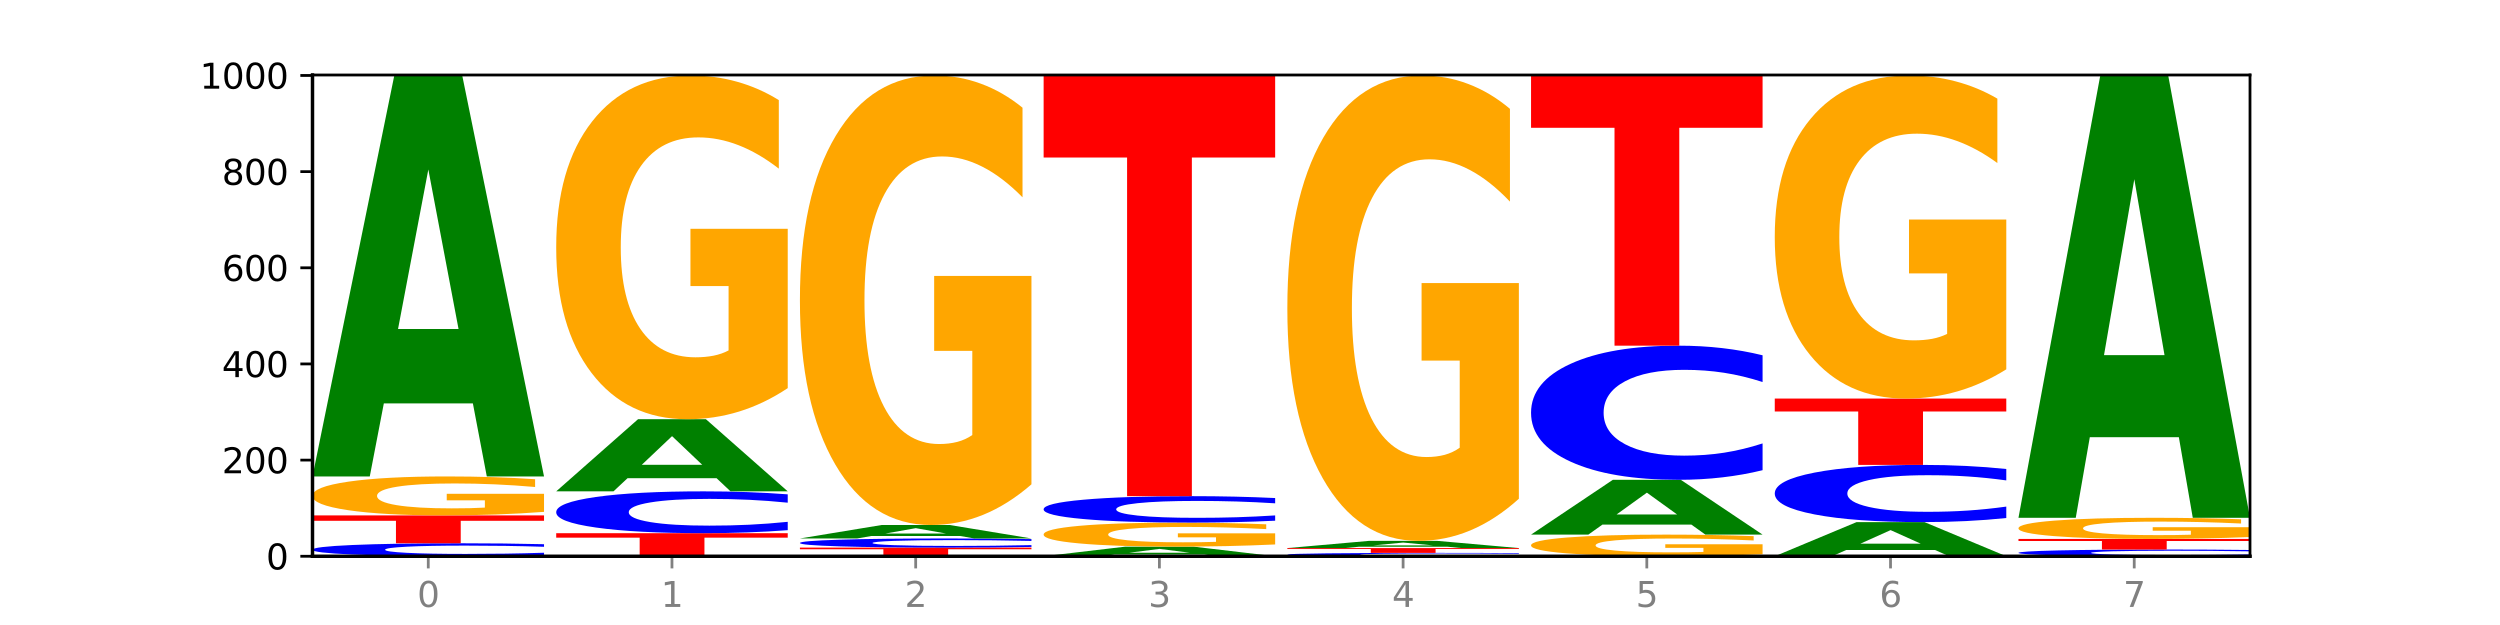
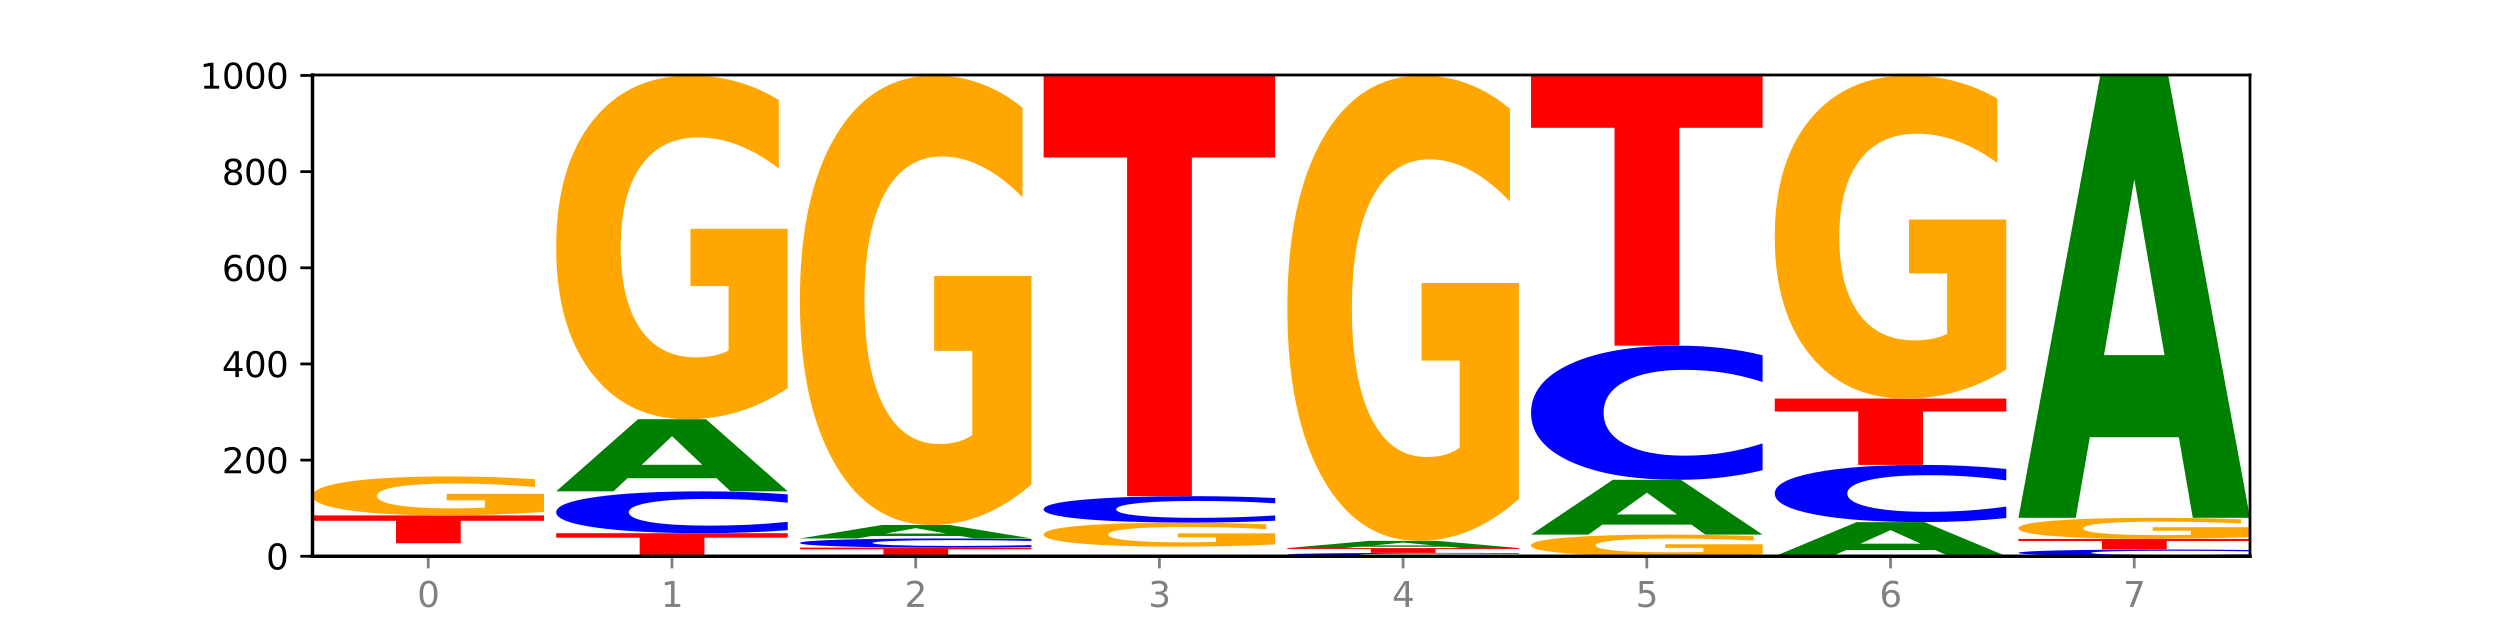
<svg xmlns="http://www.w3.org/2000/svg" xmlns:xlink="http://www.w3.org/1999/xlink" width="720pt" height="180pt" viewBox="0 0 720 180" version="1.1">
  <defs>
    <style type="text/css">*{stroke-linejoin: round; stroke-linecap: butt}</style>
  </defs>
  <g id="figure_1">
    <g id="patch_1">
      <path d="M 0 180  L 720 180  L 720 0  L 0 0  z " style="fill: #ffffff" />
    </g>
    <g id="axes_1">
      <g id="patch_2">
        <path d="M 90 160.2  L 648 160.2  L 648 21.6  L 90 21.6  z " style="fill: #ffffff" />
      </g>
      <g id="line2d_1">
        <path d="M 90 160.2  L 648 160.2  " clip-path="url(#pcc41ff8676)" style="fill: none; stroke: #000000; stroke-width: 0.5; stroke-linecap: square" />
      </g>
      <g id="patch_3">
-         <path d="M 156.679 159.932  Q 151.102 160.065 145.07 160.132  Q 139.039 160.2 132.47 160.2  Q 112.882 160.2 101.441 159.696  Q 90 159.193 90 158.332  Q 90 157.468 101.441 156.965  Q 112.882 156.462 132.47 156.462  Q 139.039 156.462 145.07 156.529  Q 151.102 156.597 156.679 156.73  L 156.679 157.475  Q 151.051 157.299 145.591 157.217  Q 140.131 157.135 134.1 157.135  Q 123.281 157.135 117.082 157.454  Q 110.899 157.772 110.899 158.332  Q 110.899 158.889 117.082 159.208  Q 123.281 159.527 134.1 159.527  Q 140.131 159.527 145.591 159.445  Q 151.051 159.362 156.679 159.186  L 156.679 159.932  z " clip-path="url(#pcc41ff8676)" style="fill: #0000ff" />
-       </g>
+         </g>
      <g id="patch_4">
        <path d="M 90 148.431  L 156.679 148.431  L 156.679 149.997  L 132.69 149.997  L 132.69 156.462  L 114.036 156.462  L 114.036 149.997  L 90 149.997  L 90 148.431  z " clip-path="url(#pcc41ff8676)" style="fill: #ff0000" />
      </g>
      <g id="patch_5">
        <path d="M 156.679 147.416  Q 149.955 147.923 142.722 148.178  Q 135.489 148.431 127.778 148.431  Q 110.353 148.431 100.177 146.92  Q 90 145.41 90 142.827  Q 90 140.213 100.356 138.714  Q 110.727 137.215 128.764 137.215  Q 135.713 137.215 142.079 137.419  Q 148.46 137.621 154.109 138.019  L 154.109 140.255  Q 148.281 139.743 142.513 139.49  Q 136.744 139.236 130.946 139.236  Q 120.216 139.236 114.403 140.167  Q 108.59 141.096 108.59 142.827  Q 108.59 144.541 114.194 145.477  Q 119.798 146.411 130.109 146.411  Q 132.919 146.411 135.325 146.357  Q 137.731 146.302 139.643 146.186  L 139.643 144.087  L 128.66 144.087  L 128.66 142.217  L 156.679 142.217  L 156.679 147.416  z " clip-path="url(#pcc41ff8676)" style="fill: #ffa600" />
      </g>
      <g id="patch_6">
-         <path d="M 136.189 116.179  L 110.545 116.179  L 106.496 137.215  L 90 137.215  L 113.558 21.738  L 133.121 21.738  L 156.679 137.215  L 140.197 137.215  L 136.189 116.179  z M 114.635 94.747  L 132.058 94.747  L 123.36 48.813  L 114.635 94.747  z " clip-path="url(#pcc41ff8676)" style="fill: #008000" />
-       </g>
+         </g>
      <g id="patch_7">
        <path d="M 160.189 153.554  L 226.868 153.554  L 226.868 154.85  L 202.879 154.85  L 202.879 160.2  L 184.224 160.2  L 184.224 154.85  L 160.189 154.85  L 160.189 153.554  z " clip-path="url(#pcc41ff8676)" style="fill: #ff0000" />
      </g>
      <g id="patch_8">
        <path d="M 226.868 152.69  Q 221.29 153.118 215.259 153.335  Q 209.228 153.554 202.659 153.554  Q 183.07 153.554 171.629 151.931  Q 160.189 150.309 160.189 147.535  Q 160.189 144.75 171.629 143.13  Q 183.07 141.508 202.659 141.508  Q 209.228 141.508 215.259 141.727  Q 221.29 141.943 226.868 142.371  L 226.868 144.772  Q 221.24 144.205 215.78 143.941  Q 210.32 143.678 204.289 143.678  Q 193.47 143.678 187.27 144.705  Q 181.088 145.73 181.088 147.535  Q 181.088 149.331 187.27 150.359  Q 193.47 151.384 204.289 151.384  Q 210.32 151.384 215.78 151.12  Q 221.24 150.854 226.868 150.287  L 226.868 152.69  z " clip-path="url(#pcc41ff8676)" style="fill: #0000ff" />
      </g>
      <g id="patch_9">
        <path d="M 206.377 137.724  L 180.734 137.724  L 176.685 141.508  L 160.189 141.508  L 183.747 120.738  L 203.31 120.738  L 226.868 141.508  L 210.386 141.508  L 206.377 137.724  z M 184.824 133.869  L 202.247 133.869  L 193.549 125.608  L 184.824 133.869  z " clip-path="url(#pcc41ff8676)" style="fill: #008000" />
      </g>
      <g id="patch_10">
        <path d="M 226.868 111.781  Q 220.143 116.26 212.91 118.509  Q 205.678 120.738 197.967 120.738  Q 180.542 120.738 170.365 107.405  Q 160.189 94.071 160.189 71.269  Q 160.189 48.201 170.545 34.97  Q 180.916 21.738 198.953 21.738  Q 205.902 21.738 212.268 23.538  Q 218.649 25.317 224.298 28.835  L 224.298 48.569  Q 218.47 44.05 212.701 41.821  Q 206.933 39.571 201.135 39.571  Q 190.405 39.571 184.592 47.792  Q 178.779 55.993 178.779 71.269  Q 178.779 86.402 184.383 94.664  Q 189.987 102.906 200.298 102.906  Q 203.107 102.906 205.513 102.435  Q 207.919 101.945 209.832 100.922  L 209.832 82.394  L 198.848 82.394  L 198.848 65.891  L 226.868 65.891  L 226.868 111.781  z " clip-path="url(#pcc41ff8676)" style="fill: #ffa600" />
      </g>
      <g id="patch_11">
        <path d="M 230.377 157.708  L 297.057 157.708  L 297.057 158.194  L 273.068 158.194  L 273.068 160.2  L 254.413 160.2  L 254.413 158.194  L 230.377 158.194  L 230.377 157.708  z " clip-path="url(#pcc41ff8676)" style="fill: #ff0000" />
      </g>
      <g id="patch_12">
        <path d="M 297.057 157.519  Q 291.479 157.613 285.448 157.66  Q 279.417 157.708 272.848 157.708  Q 253.259 157.708 241.818 157.353  Q 230.377 156.999 230.377 156.393  Q 230.377 155.785 241.818 155.431  Q 253.259 155.077 272.848 155.077  Q 279.417 155.077 285.448 155.125  Q 291.479 155.172 297.057 155.265  L 297.057 155.79  Q 291.429 155.666 285.969 155.608  Q 280.509 155.551 274.477 155.551  Q 263.658 155.551 257.459 155.775  Q 251.277 155.999 251.277 156.393  Q 251.277 156.785 257.459 157.01  Q 263.658 157.234 274.477 157.234  Q 280.509 157.234 285.969 157.176  Q 291.429 157.118 297.057 156.994  L 297.057 157.519  z " clip-path="url(#pcc41ff8676)" style="fill: #0000ff" />
      </g>
      <g id="patch_13">
        <path d="M 276.566 154.371  L 250.922 154.371  L 246.873 155.077  L 230.377 155.077  L 253.935 151.2  L 273.499 151.2  L 297.057 155.077  L 280.574 155.077  L 276.566 154.371  z M 255.012 153.651  L 272.435 153.651  L 263.737 152.109  L 255.012 153.651  z " clip-path="url(#pcc41ff8676)" style="fill: #008000" />
      </g>
      <g id="patch_14">
        <path d="M 297.057 139.487  Q 290.332 145.343 283.099 148.285  Q 275.866 151.2 268.155 151.2  Q 250.731 151.2 240.554 133.764  Q 230.377 116.327 230.377 86.509  Q 230.377 56.344 240.733 39.041  Q 251.104 21.738 269.142 21.738  Q 276.09 21.738 282.457 24.092  Q 288.838 26.418 294.486 31.018  L 294.486 56.825  Q 288.658 50.915 282.89 48  Q 277.122 45.058 271.323 45.058  Q 260.594 45.058 254.781 55.809  Q 248.967 66.533 248.967 86.509  Q 248.967 106.299 254.571 117.103  Q 260.175 127.88 270.487 127.88  Q 273.296 127.88 275.702 127.265  Q 278.108 126.623 280.021 125.286  L 280.021 101.057  L 269.037 101.057  L 269.037 79.476  L 297.057 79.476  L 297.057 139.487  z " clip-path="url(#pcc41ff8676)" style="fill: #ffa600" />
      </g>
      <g id="patch_15">
-         <path d="M 346.755 159.696  L 321.111 159.696  L 317.062 160.2  L 300.566 160.2  L 324.124 157.431  L 343.687 157.431  L 367.245 160.2  L 350.763 160.2  L 346.755 159.696  z M 325.201 159.182  L 342.624 159.182  L 333.926 158.08  L 325.201 159.182  z " clip-path="url(#pcc41ff8676)" style="fill: #008000" />
-       </g>
+         </g>
      <g id="patch_16">
        <path d="M 367.245 156.804  Q 360.521 157.118 353.288 157.275  Q 346.055 157.431 338.344 157.431  Q 320.919 157.431 310.743 156.498  Q 300.566 155.566 300.566 153.971  Q 300.566 152.358 310.922 151.433  Q 321.293 150.508 339.33 150.508  Q 346.279 150.508 352.645 150.634  Q 359.026 150.758 364.675 151.004  L 364.675 152.384  Q 358.847 152.068 353.079 151.912  Q 347.31 151.755 341.512 151.755  Q 330.782 151.755 324.969 152.33  Q 319.156 152.903 319.156 153.971  Q 319.156 155.03 324.76 155.607  Q 330.364 156.184 340.675 156.184  Q 343.485 156.184 345.891 156.151  Q 348.297 156.117 350.209 156.045  L 350.209 154.749  L 339.226 154.749  L 339.226 153.595  L 367.245 153.595  L 367.245 156.804  z " clip-path="url(#pcc41ff8676)" style="fill: #ffa600" />
      </g>
      <g id="patch_17">
        <path d="M 367.245 149.962  Q 361.668 150.232 355.636 150.369  Q 349.605 150.508 343.036 150.508  Q 323.448 150.508 312.007 149.482  Q 300.566 148.456 300.566 146.702  Q 300.566 144.942 312.007 143.918  Q 323.448 142.892 343.036 142.892  Q 349.605 142.892 355.636 143.031  Q 361.668 143.168 367.245 143.438  L 367.245 144.956  Q 361.617 144.598 356.157 144.431  Q 350.697 144.264 344.666 144.264  Q 333.847 144.264 327.648 144.914  Q 321.465 145.562 321.465 146.702  Q 321.465 147.838 327.648 148.488  Q 333.847 149.136 344.666 149.136  Q 350.697 149.136 356.157 148.969  Q 361.617 148.801 367.245 148.442  L 367.245 149.962  z " clip-path="url(#pcc41ff8676)" style="fill: #0000ff" />
      </g>
      <g id="patch_18">
        <path d="M 300.566 21.738  L 367.245 21.738  L 367.245 45.367  L 343.256 45.367  L 343.256 142.892  L 324.602 142.892  L 324.602 45.367  L 300.566 45.367  L 300.566 21.738  z " clip-path="url(#pcc41ff8676)" style="fill: #ff0000" />
      </g>
      <g id="patch_19">
        <path d="M 437.434 160.131  Q 431.856 160.165 425.825 160.182  Q 419.794 160.2 413.225 160.2  Q 393.636 160.2 382.196 160.069  Q 370.755 159.939 370.755 159.716  Q 370.755 159.492 382.196 159.361  Q 393.636 159.231 413.225 159.231  Q 419.794 159.231 425.825 159.248  Q 431.856 159.266 437.434 159.3  L 437.434 159.493  Q 431.806 159.448 426.346 159.427  Q 420.886 159.405 414.855 159.405  Q 404.036 159.405 397.836 159.488  Q 391.654 159.571 391.654 159.716  Q 391.654 159.86 397.836 159.943  Q 404.036 160.025 414.855 160.025  Q 420.886 160.025 426.346 160.004  Q 431.806 159.983 437.434 159.937  L 437.434 160.131  z " clip-path="url(#pcc41ff8676)" style="fill: #0000ff" />
      </g>
      <g id="patch_20">
        <path d="M 370.755 157.846  L 437.434 157.846  L 437.434 158.116  L 413.445 158.116  L 413.445 159.231  L 394.79 159.231  L 394.79 158.116  L 370.755 158.116  L 370.755 157.846  z " clip-path="url(#pcc41ff8676)" style="fill: #ff0000" />
      </g>
      <g id="patch_21">
        <path d="M 416.943 157.468  L 391.3 157.468  L 387.251 157.846  L 370.755 157.846  L 394.313 155.769  L 413.876 155.769  L 437.434 157.846  L 420.952 157.846  L 416.943 157.468  z M 395.39 157.082  L 412.813 157.082  L 404.115 156.256  L 395.39 157.082  z " clip-path="url(#pcc41ff8676)" style="fill: #008000" />
      </g>
      <g id="patch_22">
        <path d="M 437.434 143.643  Q 430.709 149.706 423.476 152.751  Q 416.244 155.769 408.533 155.769  Q 391.108 155.769 380.931 137.718  Q 370.755 119.666 370.755 88.795  Q 370.755 57.565 381.111 39.652  Q 391.482 21.738 409.519 21.738  Q 416.468 21.738 422.834 24.175  Q 429.215 26.584 434.864 31.346  L 434.864 58.063  Q 429.036 51.945 423.267 48.927  Q 417.499 45.881 411.701 45.881  Q 400.971 45.881 395.158 57.011  Q 389.345 68.113 389.345 88.795  Q 389.345 109.283 394.949 120.469  Q 400.553 131.627 410.864 131.627  Q 413.673 131.627 416.079 130.99  Q 418.485 130.325 420.398 128.941  L 420.398 103.857  L 409.414 103.857  L 409.414 81.514  L 437.434 81.514  L 437.434 143.643  z " clip-path="url(#pcc41ff8676)" style="fill: #ffa600" />
      </g>
      <g id="patch_23">
        <path d="M 507.623 159.636  Q 500.898 159.918 493.665 160.06  Q 486.432 160.2 478.721 160.2  Q 461.297 160.2 451.12 159.361  Q 440.943 158.522 440.943 157.087  Q 440.943 155.635 451.299 154.802  Q 461.67 153.969 479.708 153.969  Q 486.656 153.969 493.023 154.082  Q 499.404 154.194 505.052 154.416  L 505.052 155.658  Q 499.224 155.373 493.456 155.233  Q 487.688 155.092 481.889 155.092  Q 471.16 155.092 465.347 155.609  Q 459.533 156.125 459.533 157.087  Q 459.533 158.039 465.137 158.559  Q 470.741 159.078 481.053 159.078  Q 483.862 159.078 486.268 159.048  Q 488.674 159.017 490.587 158.953  L 490.587 157.787  L 479.603 157.787  L 479.603 156.748  L 507.623 156.748  L 507.623 159.636  z " clip-path="url(#pcc41ff8676)" style="fill: #ffa600" />
      </g>
      <g id="patch_24">
        <path d="M 487.132 151.094  L 461.488 151.094  L 457.439 153.969  L 440.943 153.969  L 464.501 138.185  L 484.065 138.185  L 507.623 153.969  L 491.14 153.969  L 487.132 151.094  z M 465.578 148.164  L 483.001 148.164  L 474.303 141.886  L 465.578 148.164  z " clip-path="url(#pcc41ff8676)" style="fill: #008000" />
      </g>
      <g id="patch_25">
        <path d="M 507.623 135.416  Q 502.045 136.788 496.014 137.482  Q 489.983 138.185 483.414 138.185  Q 463.825 138.185 452.384 132.982  Q 440.943 127.779 440.943 118.881  Q 440.943 109.952 452.384 104.757  Q 463.825 99.554 483.414 99.554  Q 489.983 99.554 496.014 100.256  Q 502.045 100.95 507.623 102.323  L 507.623 110.023  Q 501.995 108.204 496.535 107.358  Q 491.075 106.512 485.043 106.512  Q 474.224 106.512 468.025 109.808  Q 461.843 113.096 461.843 118.881  Q 461.843 124.643 468.025 127.938  Q 474.224 131.226 485.043 131.226  Q 491.075 131.226 496.535 130.38  Q 501.995 129.526 507.623 127.707  L 507.623 135.416  z " clip-path="url(#pcc41ff8676)" style="fill: #0000ff" />
      </g>
      <g id="patch_26">
        <path d="M 440.943 21.6  L 507.623 21.6  L 507.623 36.803  L 483.634 36.803  L 483.634 99.554  L 464.979 99.554  L 464.979 36.803  L 440.943 36.803  L 440.943 21.6  z " clip-path="url(#pcc41ff8676)" style="fill: #ff0000" />
      </g>
      <g id="patch_27">
        <path d="M 557.321 158.409  L 531.677 158.409  L 527.628 160.2  L 511.132 160.2  L 534.69 150.369  L 554.253 150.369  L 577.811 160.2  L 561.329 160.2  L 557.321 158.409  z M 535.767 156.585  L 553.19 156.585  L 544.492 152.674  L 535.767 156.585  z " clip-path="url(#pcc41ff8676)" style="fill: #008000" />
      </g>
      <g id="patch_28">
        <path d="M 577.811 149.188  Q 572.234 149.774 566.203 150.07  Q 560.171 150.369 553.603 150.369  Q 534.014 150.369 522.573 148.15  Q 511.132 145.931 511.132 142.136  Q 511.132 138.327 522.573 136.111  Q 534.014 133.892 553.603 133.892  Q 560.171 133.892 566.203 134.192  Q 572.234 134.488 577.811 135.073  L 577.811 138.358  Q 572.183 137.582 566.723 137.221  Q 561.263 136.86 555.232 136.86  Q 544.413 136.86 538.214 138.266  Q 532.031 139.668 532.031 142.136  Q 532.031 144.593 538.214 145.999  Q 544.413 147.401 555.232 147.401  Q 561.263 147.401 566.723 147.04  Q 572.183 146.676 577.811 145.9  L 577.811 149.188  z " clip-path="url(#pcc41ff8676)" style="fill: #0000ff" />
      </g>
      <g id="patch_29">
        <path d="M 511.132 114.785  L 577.811 114.785  L 577.811 118.511  L 553.822 118.511  L 553.822 133.892  L 535.168 133.892  L 535.168 118.511  L 511.132 118.511  L 511.132 114.785  z " clip-path="url(#pcc41ff8676)" style="fill: #ff0000" />
      </g>
      <g id="patch_30">
        <path d="M 577.811 106.366  Q 571.087 110.575 563.854 112.69  Q 556.621 114.785 548.91 114.785  Q 531.486 114.785 521.309 102.253  Q 511.132 89.721 511.132 68.29  Q 511.132 46.61 521.488 34.174  Q 531.859 21.738 549.896 21.738  Q 556.845 21.738 563.211 23.43  Q 569.592 25.102 575.241 28.408  L 575.241 46.956  Q 569.413 42.708 563.645 40.613  Q 557.876 38.499 552.078 38.499  Q 541.348 38.499 535.535 46.225  Q 529.722 53.933 529.722 68.29  Q 529.722 82.513 535.326 90.279  Q 540.93 98.024 551.241 98.024  Q 554.051 98.024 556.457 97.582  Q 558.863 97.121 560.775 96.16  L 560.775 78.746  L 549.792 78.746  L 549.792 63.235  L 577.811 63.235  L 577.811 106.366  z " clip-path="url(#pcc41ff8676)" style="fill: #ffa600" />
      </g>
      <g id="patch_31">
        <path d="M 648 160.061  Q 642.422 160.13 636.391 160.165  Q 630.36 160.2 623.791 160.2  Q 604.202 160.2 592.762 159.939  Q 581.321 159.678 581.321 159.231  Q 581.321 158.783 592.762 158.523  Q 604.202 158.262 623.791 158.262  Q 630.36 158.262 636.391 158.297  Q 642.422 158.332 648 158.4  L 648 158.787  Q 642.372 158.696 636.912 158.653  Q 631.452 158.611 625.421 158.611  Q 614.602 158.611 608.402 158.776  Q 602.22 158.941 602.22 159.231  Q 602.22 159.52 608.402 159.686  Q 614.602 159.851 625.421 159.851  Q 631.452 159.851 636.912 159.808  Q 642.372 159.766 648 159.674  L 648 160.061  z " clip-path="url(#pcc41ff8676)" style="fill: #0000ff" />
      </g>
      <g id="patch_32">
        <path d="M 581.321 155.215  L 648 155.215  L 648 155.809  L 624.011 155.809  L 624.011 158.262  L 605.356 158.262  L 605.356 155.809  L 581.321 155.809  L 581.321 155.215  z " clip-path="url(#pcc41ff8676)" style="fill: #ff0000" />
      </g>
      <g id="patch_33">
        <path d="M 648 154.664  Q 641.275 154.94 634.042 155.078  Q 626.81 155.215 619.099 155.215  Q 601.674 155.215 591.497 154.395  Q 581.321 153.574 581.321 152.171  Q 581.321 150.752 591.677 149.937  Q 602.048 149.123 620.085 149.123  Q 627.034 149.123 633.4 149.234  Q 639.781 149.343 645.43 149.56  L 645.43 150.774  Q 639.602 150.496 633.833 150.359  Q 628.065 150.22 622.267 150.22  Q 611.537 150.22 605.724 150.726  Q 599.911 151.231 599.911 152.171  Q 599.911 153.102 605.515 153.611  Q 611.119 154.118 621.43 154.118  Q 624.239 154.118 626.645 154.089  Q 629.051 154.059 630.964 153.996  L 630.964 152.856  L 619.98 152.856  L 619.98 151.84  L 648 151.84  L 648 154.664  z " clip-path="url(#pcc41ff8676)" style="fill: #ffa600" />
      </g>
      <g id="patch_34">
        <path d="M 627.51 125.918  L 601.866 125.918  L 597.817 149.123  L 581.321 149.123  L 604.879 21.738  L 624.442 21.738  L 648 149.123  L 631.518 149.123  L 627.51 125.918  z M 605.956 102.275  L 623.379 102.275  L 614.681 51.605  L 605.956 102.275  z " clip-path="url(#pcc41ff8676)" style="fill: #008000" />
      </g>
      <g id="matplotlib.axis_1">
        <g id="xtick_1">
          <g id="line2d_2">
            <defs>
              <path id="m9ec7942f85" d="M 0 0  L 0 3.5  " style="stroke: #808080; stroke-width: 0.8" />
            </defs>
            <g>
              <use xlink:href="#m9ec7942f85" x="123.34" y="160.2" style="fill: #808080; stroke: #808080; stroke-width: 0.8" />
            </g>
          </g>
          <g id="text_1">
            <g style="fill: #808080" transform="translate(120.158 174.798) scale(0.1 -0.1)">
              <defs>
                <path id="DejaVuSans-30" d="M 2034 4250  Q 1547 4250 1301 3770  Q 1056 3291 1056 2328  Q 1056 1369 1301 889  Q 1547 409 2034 409  Q 2525 409 2770 889  Q 3016 1369 3016 2328  Q 3016 3291 2770 3770  Q 2525 4250 2034 4250  z M 2034 4750  Q 2819 4750 3233 4129  Q 3647 3509 3647 2328  Q 3647 1150 3233 529  Q 2819 -91 2034 -91  Q 1250 -91 836 529  Q 422 1150 422 2328  Q 422 3509 836 4129  Q 1250 4750 2034 4750  z " transform="scale(0.016)" />
              </defs>
              <use xlink:href="#DejaVuSans-30" />
            </g>
          </g>
        </g>
        <g id="xtick_2">
          <g id="line2d_3">
            <g>
              <use xlink:href="#m9ec7942f85" x="193.528" y="160.2" style="fill: #808080; stroke: #808080; stroke-width: 0.8" />
            </g>
          </g>
          <g id="text_2">
            <g style="fill: #808080" transform="translate(190.347 174.798) scale(0.1 -0.1)">
              <defs>
                <path id="DejaVuSans-31" d="M 794 531  L 1825 531  L 1825 4091  L 703 3866  L 703 4441  L 1819 4666  L 2450 4666  L 2450 531  L 3481 531  L 3481 0  L 794 0  L 794 531  z " transform="scale(0.016)" />
              </defs>
              <use xlink:href="#DejaVuSans-31" />
            </g>
          </g>
        </g>
        <g id="xtick_3">
          <g id="line2d_4">
            <g>
              <use xlink:href="#m9ec7942f85" x="263.717" y="160.2" style="fill: #808080; stroke: #808080; stroke-width: 0.8" />
            </g>
          </g>
          <g id="text_3">
            <g style="fill: #808080" transform="translate(260.536 174.798) scale(0.1 -0.1)">
              <defs>
                <path id="DejaVuSans-32" d="M 1228 531  L 3431 531  L 3431 0  L 469 0  L 469 531  Q 828 903 1448 1529  Q 2069 2156 2228 2338  Q 2531 2678 2651 2914  Q 2772 3150 2772 3378  Q 2772 3750 2511 3984  Q 2250 4219 1831 4219  Q 1534 4219 1204 4116  Q 875 4013 500 3803  L 500 4441  Q 881 4594 1212 4672  Q 1544 4750 1819 4750  Q 2544 4750 2975 4387  Q 3406 4025 3406 3419  Q 3406 3131 3298 2873  Q 3191 2616 2906 2266  Q 2828 2175 2409 1742  Q 1991 1309 1228 531  z " transform="scale(0.016)" />
              </defs>
              <use xlink:href="#DejaVuSans-32" />
            </g>
          </g>
        </g>
        <g id="xtick_4">
          <g id="line2d_5">
            <g>
              <use xlink:href="#m9ec7942f85" x="333.906" y="160.2" style="fill: #808080; stroke: #808080; stroke-width: 0.8" />
            </g>
          </g>
          <g id="text_4">
            <g style="fill: #808080" transform="translate(330.724 174.798) scale(0.1 -0.1)">
              <defs>
                <path id="DejaVuSans-33" d="M 2597 2516  Q 3050 2419 3304 2112  Q 3559 1806 3559 1356  Q 3559 666 3084 287  Q 2609 -91 1734 -91  Q 1441 -91 1130 -33  Q 819 25 488 141  L 488 750  Q 750 597 1062 519  Q 1375 441 1716 441  Q 2309 441 2620 675  Q 2931 909 2931 1356  Q 2931 1769 2642 2001  Q 2353 2234 1838 2234  L 1294 2234  L 1294 2753  L 1863 2753  Q 2328 2753 2575 2939  Q 2822 3125 2822 3475  Q 2822 3834 2567 4026  Q 2313 4219 1838 4219  Q 1578 4219 1281 4162  Q 984 4106 628 3988  L 628 4550  Q 988 4650 1302 4700  Q 1616 4750 1894 4750  Q 2613 4750 3031 4423  Q 3450 4097 3450 3541  Q 3450 3153 3228 2886  Q 3006 2619 2597 2516  z " transform="scale(0.016)" />
              </defs>
              <use xlink:href="#DejaVuSans-33" />
            </g>
          </g>
        </g>
        <g id="xtick_5">
          <g id="line2d_6">
            <g>
              <use xlink:href="#m9ec7942f85" x="404.094" y="160.2" style="fill: #808080; stroke: #808080; stroke-width: 0.8" />
            </g>
          </g>
          <g id="text_5">
            <g style="fill: #808080" transform="translate(400.913 174.798) scale(0.1 -0.1)">
              <defs>
                <path id="DejaVuSans-34" d="M 2419 4116  L 825 1625  L 2419 1625  L 2419 4116  z M 2253 4666  L 3047 4666  L 3047 1625  L 3713 1625  L 3713 1100  L 3047 1100  L 3047 0  L 2419 0  L 2419 1100  L 313 1100  L 313 1709  L 2253 4666  z " transform="scale(0.016)" />
              </defs>
              <use xlink:href="#DejaVuSans-34" />
            </g>
          </g>
        </g>
        <g id="xtick_6">
          <g id="line2d_7">
            <g>
              <use xlink:href="#m9ec7942f85" x="474.283" y="160.2" style="fill: #808080; stroke: #808080; stroke-width: 0.8" />
            </g>
          </g>
          <g id="text_6">
            <g style="fill: #808080" transform="translate(471.102 174.798) scale(0.1 -0.1)">
              <defs>
                <path id="DejaVuSans-35" d="M 691 4666  L 3169 4666  L 3169 4134  L 1269 4134  L 1269 2991  Q 1406 3038 1543 3061  Q 1681 3084 1819 3084  Q 2600 3084 3056 2656  Q 3513 2228 3513 1497  Q 3513 744 3044 326  Q 2575 -91 1722 -91  Q 1428 -91 1123 -41  Q 819 9 494 109  L 494 744  Q 775 591 1075 516  Q 1375 441 1709 441  Q 2250 441 2565 725  Q 2881 1009 2881 1497  Q 2881 1984 2565 2268  Q 2250 2553 1709 2553  Q 1456 2553 1204 2497  Q 953 2441 691 2322  L 691 4666  z " transform="scale(0.016)" />
              </defs>
              <use xlink:href="#DejaVuSans-35" />
            </g>
          </g>
        </g>
        <g id="xtick_7">
          <g id="line2d_8">
            <g>
              <use xlink:href="#m9ec7942f85" x="544.472" y="160.2" style="fill: #808080; stroke: #808080; stroke-width: 0.8" />
            </g>
          </g>
          <g id="text_7">
            <g style="fill: #808080" transform="translate(541.29 174.798) scale(0.1 -0.1)">
              <defs>
                <path id="DejaVuSans-36" d="M 2113 2584  Q 1688 2584 1439 2293  Q 1191 2003 1191 1497  Q 1191 994 1439 701  Q 1688 409 2113 409  Q 2538 409 2786 701  Q 3034 994 3034 1497  Q 3034 2003 2786 2293  Q 2538 2584 2113 2584  z M 3366 4563  L 3366 3988  Q 3128 4100 2886 4159  Q 2644 4219 2406 4219  Q 1781 4219 1451 3797  Q 1122 3375 1075 2522  Q 1259 2794 1537 2939  Q 1816 3084 2150 3084  Q 2853 3084 3261 2657  Q 3669 2231 3669 1497  Q 3669 778 3244 343  Q 2819 -91 2113 -91  Q 1303 -91 875 529  Q 447 1150 447 2328  Q 447 3434 972 4092  Q 1497 4750 2381 4750  Q 2619 4750 2861 4703  Q 3103 4656 3366 4563  z " transform="scale(0.016)" />
              </defs>
              <use xlink:href="#DejaVuSans-36" />
            </g>
          </g>
        </g>
        <g id="xtick_8">
          <g id="line2d_9">
            <g>
              <use xlink:href="#m9ec7942f85" x="614.66" y="160.2" style="fill: #808080; stroke: #808080; stroke-width: 0.8" />
            </g>
          </g>
          <g id="text_8">
            <g style="fill: #808080" transform="translate(611.479 174.798) scale(0.1 -0.1)">
              <defs>
                <path id="DejaVuSans-37" d="M 525 4666  L 3525 4666  L 3525 4397  L 1831 0  L 1172 0  L 2766 4134  L 525 4134  L 525 4666  z " transform="scale(0.016)" />
              </defs>
              <use xlink:href="#DejaVuSans-37" />
            </g>
          </g>
        </g>
      </g>
      <g id="matplotlib.axis_2">
        <g id="ytick_1">
          <g id="line2d_10">
            <defs>
              <path id="m96072cc3ad" d="M 0 0  L -3.5 0  " style="stroke: #000000; stroke-width: 0.8" />
            </defs>
            <g>
              <use xlink:href="#m96072cc3ad" x="90" y="160.2" style="stroke: #000000; stroke-width: 0.8" />
            </g>
          </g>
          <g id="text_9">
            <g transform="translate(76.638 163.999) scale(0.1 -0.1)">
              <use xlink:href="#DejaVuSans-30" />
            </g>
          </g>
        </g>
        <g id="ytick_2">
          <g id="line2d_11">
            <g>
              <use xlink:href="#m96072cc3ad" x="90" y="132.508" style="stroke: #000000; stroke-width: 0.8" />
            </g>
          </g>
          <g id="text_10">
            <g transform="translate(63.913 136.307) scale(0.1 -0.1)">
              <use xlink:href="#DejaVuSans-32" />
              <use xlink:href="#DejaVuSans-30" x="63.623" />
              <use xlink:href="#DejaVuSans-30" x="127.246" />
            </g>
          </g>
        </g>
        <g id="ytick_3">
          <g id="line2d_12">
            <g>
              <use xlink:href="#m96072cc3ad" x="90" y="104.815" style="stroke: #000000; stroke-width: 0.8" />
            </g>
          </g>
          <g id="text_11">
            <g transform="translate(63.913 108.615) scale(0.1 -0.1)">
              <use xlink:href="#DejaVuSans-34" />
              <use xlink:href="#DejaVuSans-30" x="63.623" />
              <use xlink:href="#DejaVuSans-30" x="127.246" />
            </g>
          </g>
        </g>
        <g id="ytick_4">
          <g id="line2d_13">
            <g>
              <use xlink:href="#m96072cc3ad" x="90" y="77.123" style="stroke: #000000; stroke-width: 0.8" />
            </g>
          </g>
          <g id="text_12">
            <g transform="translate(63.913 80.922) scale(0.1 -0.1)">
              <use xlink:href="#DejaVuSans-36" />
              <use xlink:href="#DejaVuSans-30" x="63.623" />
              <use xlink:href="#DejaVuSans-30" x="127.246" />
            </g>
          </g>
        </g>
        <g id="ytick_5">
          <g id="line2d_14">
            <g>
              <use xlink:href="#m96072cc3ad" x="90" y="49.431" style="stroke: #000000; stroke-width: 0.8" />
            </g>
          </g>
          <g id="text_13">
            <g transform="translate(63.913 53.23) scale(0.1 -0.1)">
              <defs>
                <path id="DejaVuSans-38" d="M 2034 2216  Q 1584 2216 1326 1975  Q 1069 1734 1069 1313  Q 1069 891 1326 650  Q 1584 409 2034 409  Q 2484 409 2743 651  Q 3003 894 3003 1313  Q 3003 1734 2745 1975  Q 2488 2216 2034 2216  z M 1403 2484  Q 997 2584 770 2862  Q 544 3141 544 3541  Q 544 4100 942 4425  Q 1341 4750 2034 4750  Q 2731 4750 3128 4425  Q 3525 4100 3525 3541  Q 3525 3141 3298 2862  Q 3072 2584 2669 2484  Q 3125 2378 3379 2068  Q 3634 1759 3634 1313  Q 3634 634 3220 271  Q 2806 -91 2034 -91  Q 1263 -91 848 271  Q 434 634 434 1313  Q 434 1759 690 2068  Q 947 2378 1403 2484  z M 1172 3481  Q 1172 3119 1398 2916  Q 1625 2713 2034 2713  Q 2441 2713 2670 2916  Q 2900 3119 2900 3481  Q 2900 3844 2670 4047  Q 2441 4250 2034 4250  Q 1625 4250 1398 4047  Q 1172 3844 1172 3481  z " transform="scale(0.016)" />
              </defs>
              <use xlink:href="#DejaVuSans-38" />
              <use xlink:href="#DejaVuSans-30" x="63.623" />
              <use xlink:href="#DejaVuSans-30" x="127.246" />
            </g>
          </g>
        </g>
        <g id="ytick_6">
          <g id="line2d_15">
            <g>
              <use xlink:href="#m96072cc3ad" x="90" y="21.738" style="stroke: #000000; stroke-width: 0.8" />
            </g>
          </g>
          <g id="text_14">
            <g transform="translate(57.55 25.538) scale(0.1 -0.1)">
              <use xlink:href="#DejaVuSans-31" />
              <use xlink:href="#DejaVuSans-30" x="63.623" />
              <use xlink:href="#DejaVuSans-30" x="127.246" />
              <use xlink:href="#DejaVuSans-30" x="190.869" />
            </g>
          </g>
        </g>
      </g>
      <g id="patch_35">
        <path d="M 90 160.2  L 90 21.6  " style="fill: none; stroke: #000000; stroke-linejoin: miter; stroke-linecap: square" />
      </g>
      <g id="patch_36">
        <path d="M 648 160.2  L 648 21.6  " style="fill: none; stroke: #000000; stroke-width: 0.8; stroke-linejoin: miter; stroke-linecap: square" />
      </g>
      <g id="patch_37">
        <path d="M 90 160.2  L 648 160.2  " style="fill: none; stroke: #000000; stroke-linejoin: miter; stroke-linecap: square" />
      </g>
      <g id="patch_38">
        <path d="M 90 21.6  L 648 21.6  " style="fill: none; stroke: #000000; stroke-width: 0.8; stroke-linejoin: miter; stroke-linecap: square" />
      </g>
    </g>
  </g>
  <defs>
    <clipPath id="pcc41ff8676">
      <rect x="90" y="21.6" width="558" height="138.6" />
    </clipPath>
  </defs>
</svg>